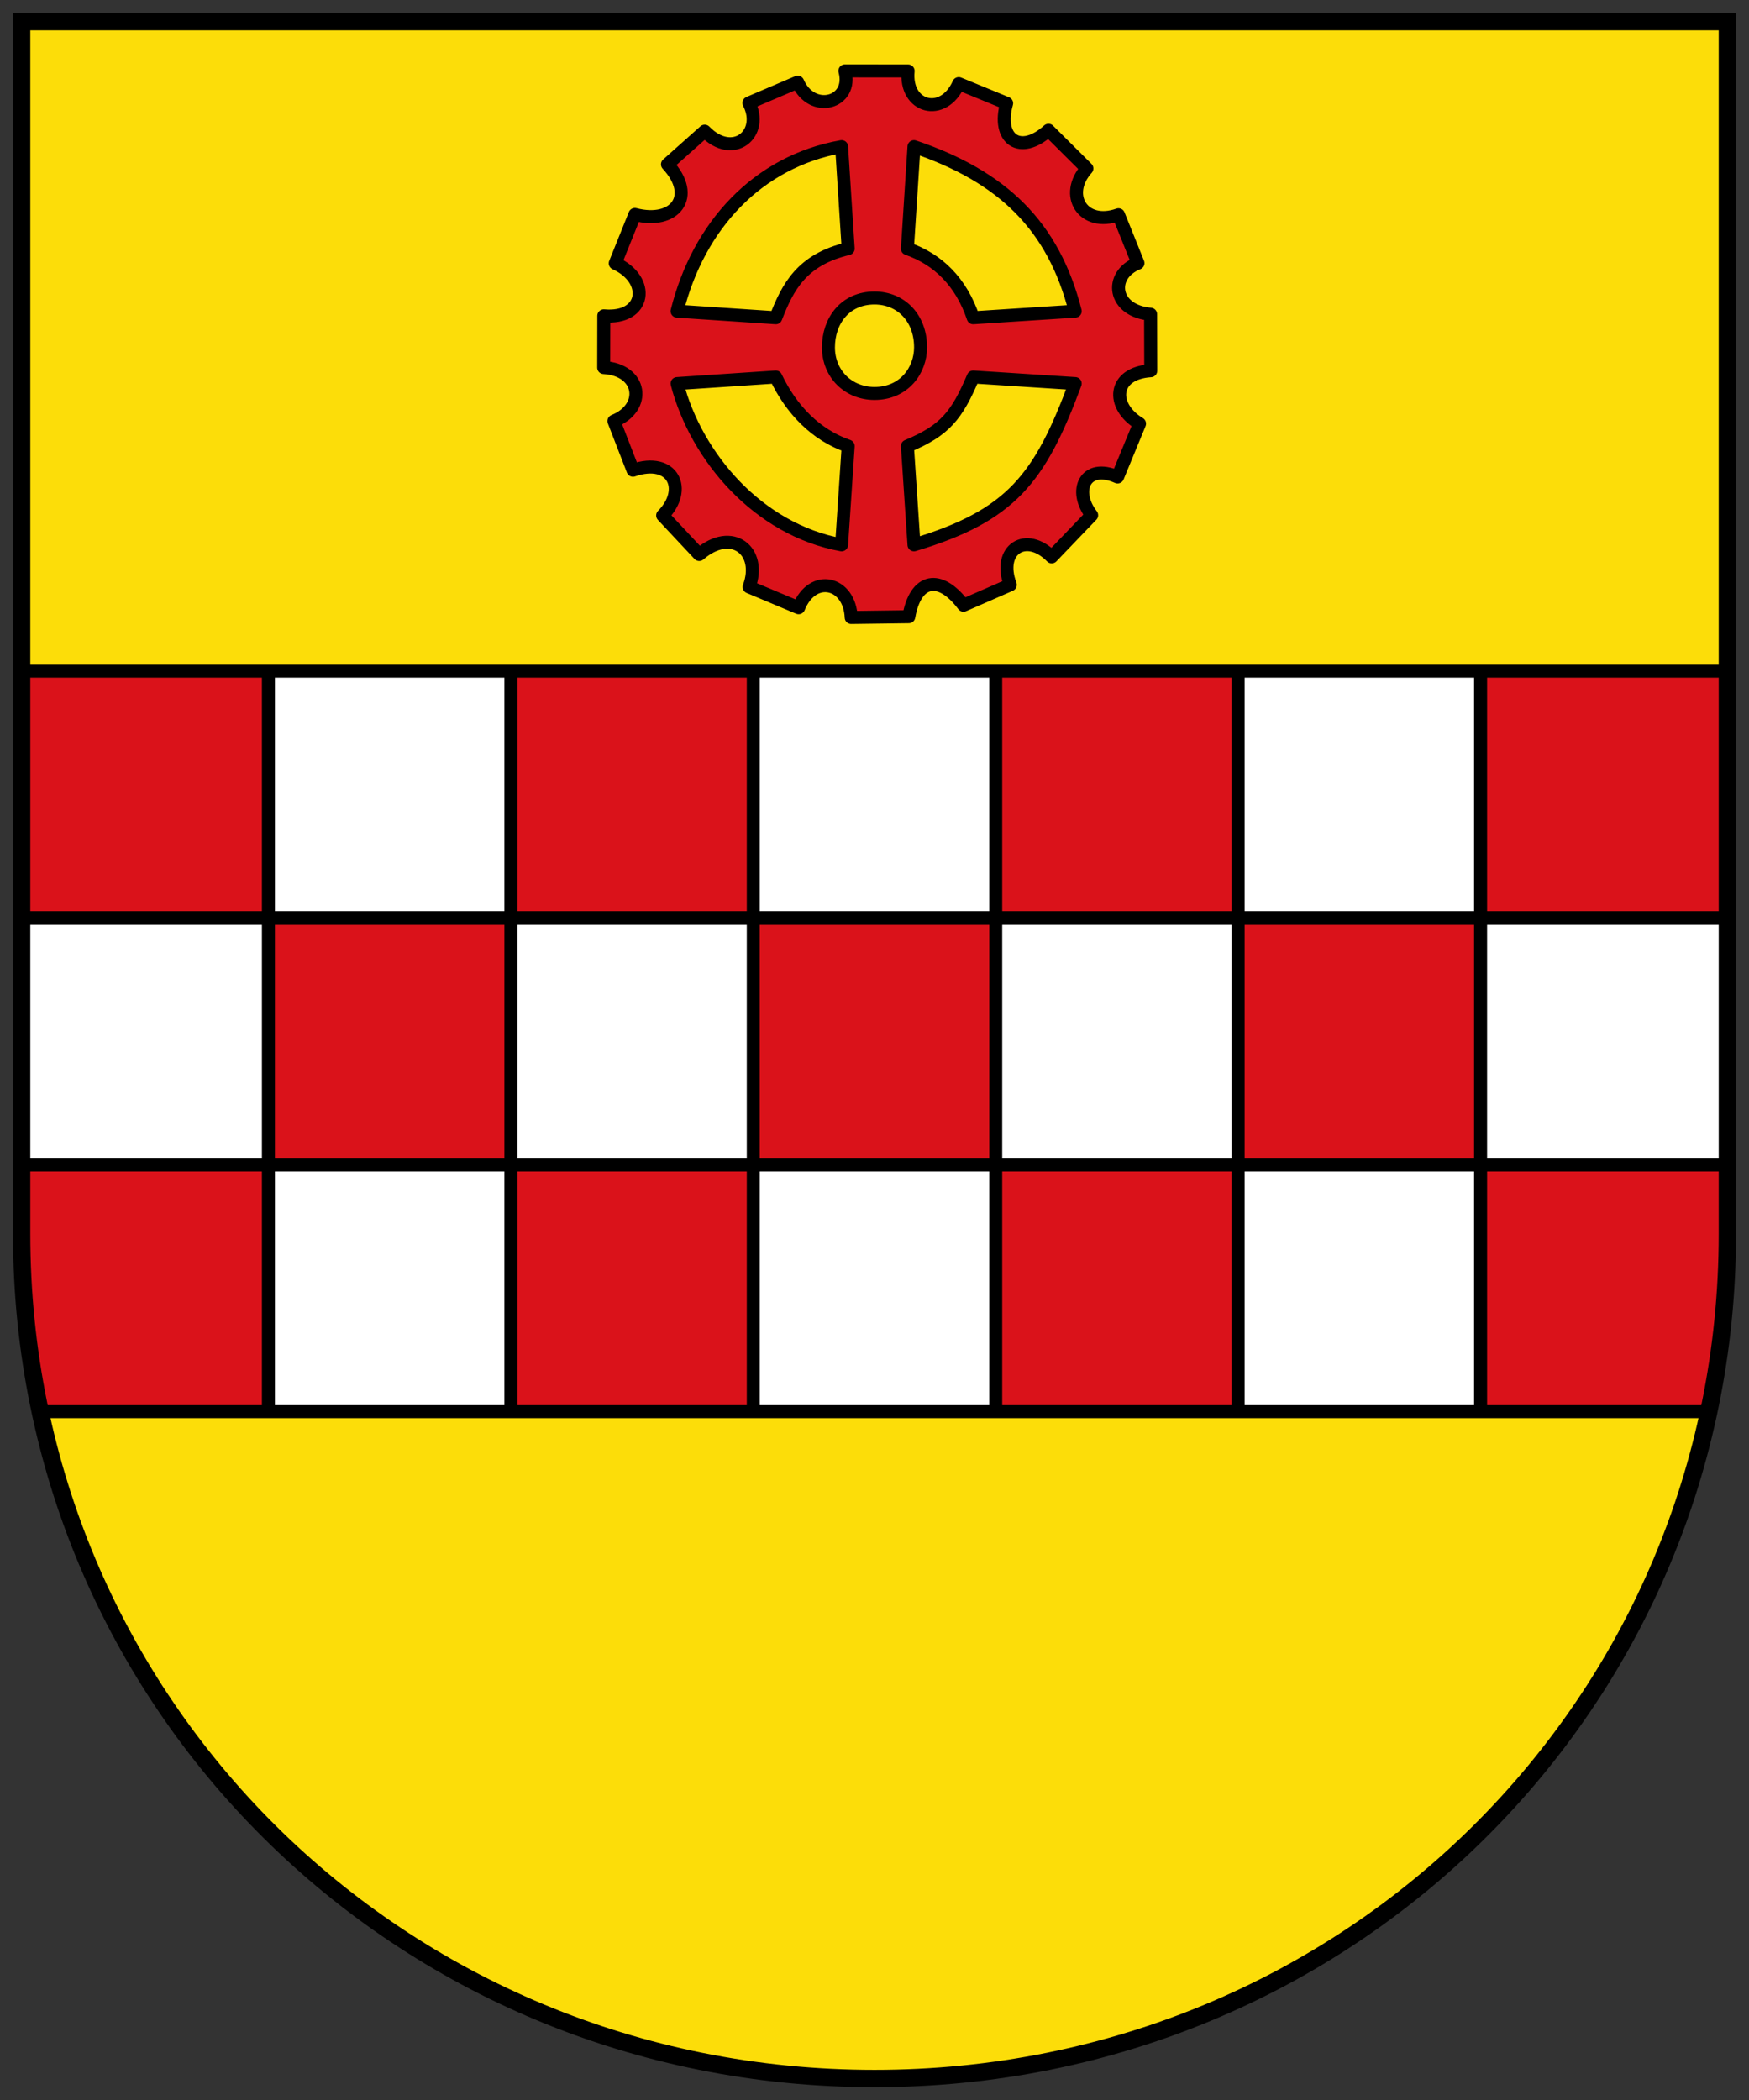
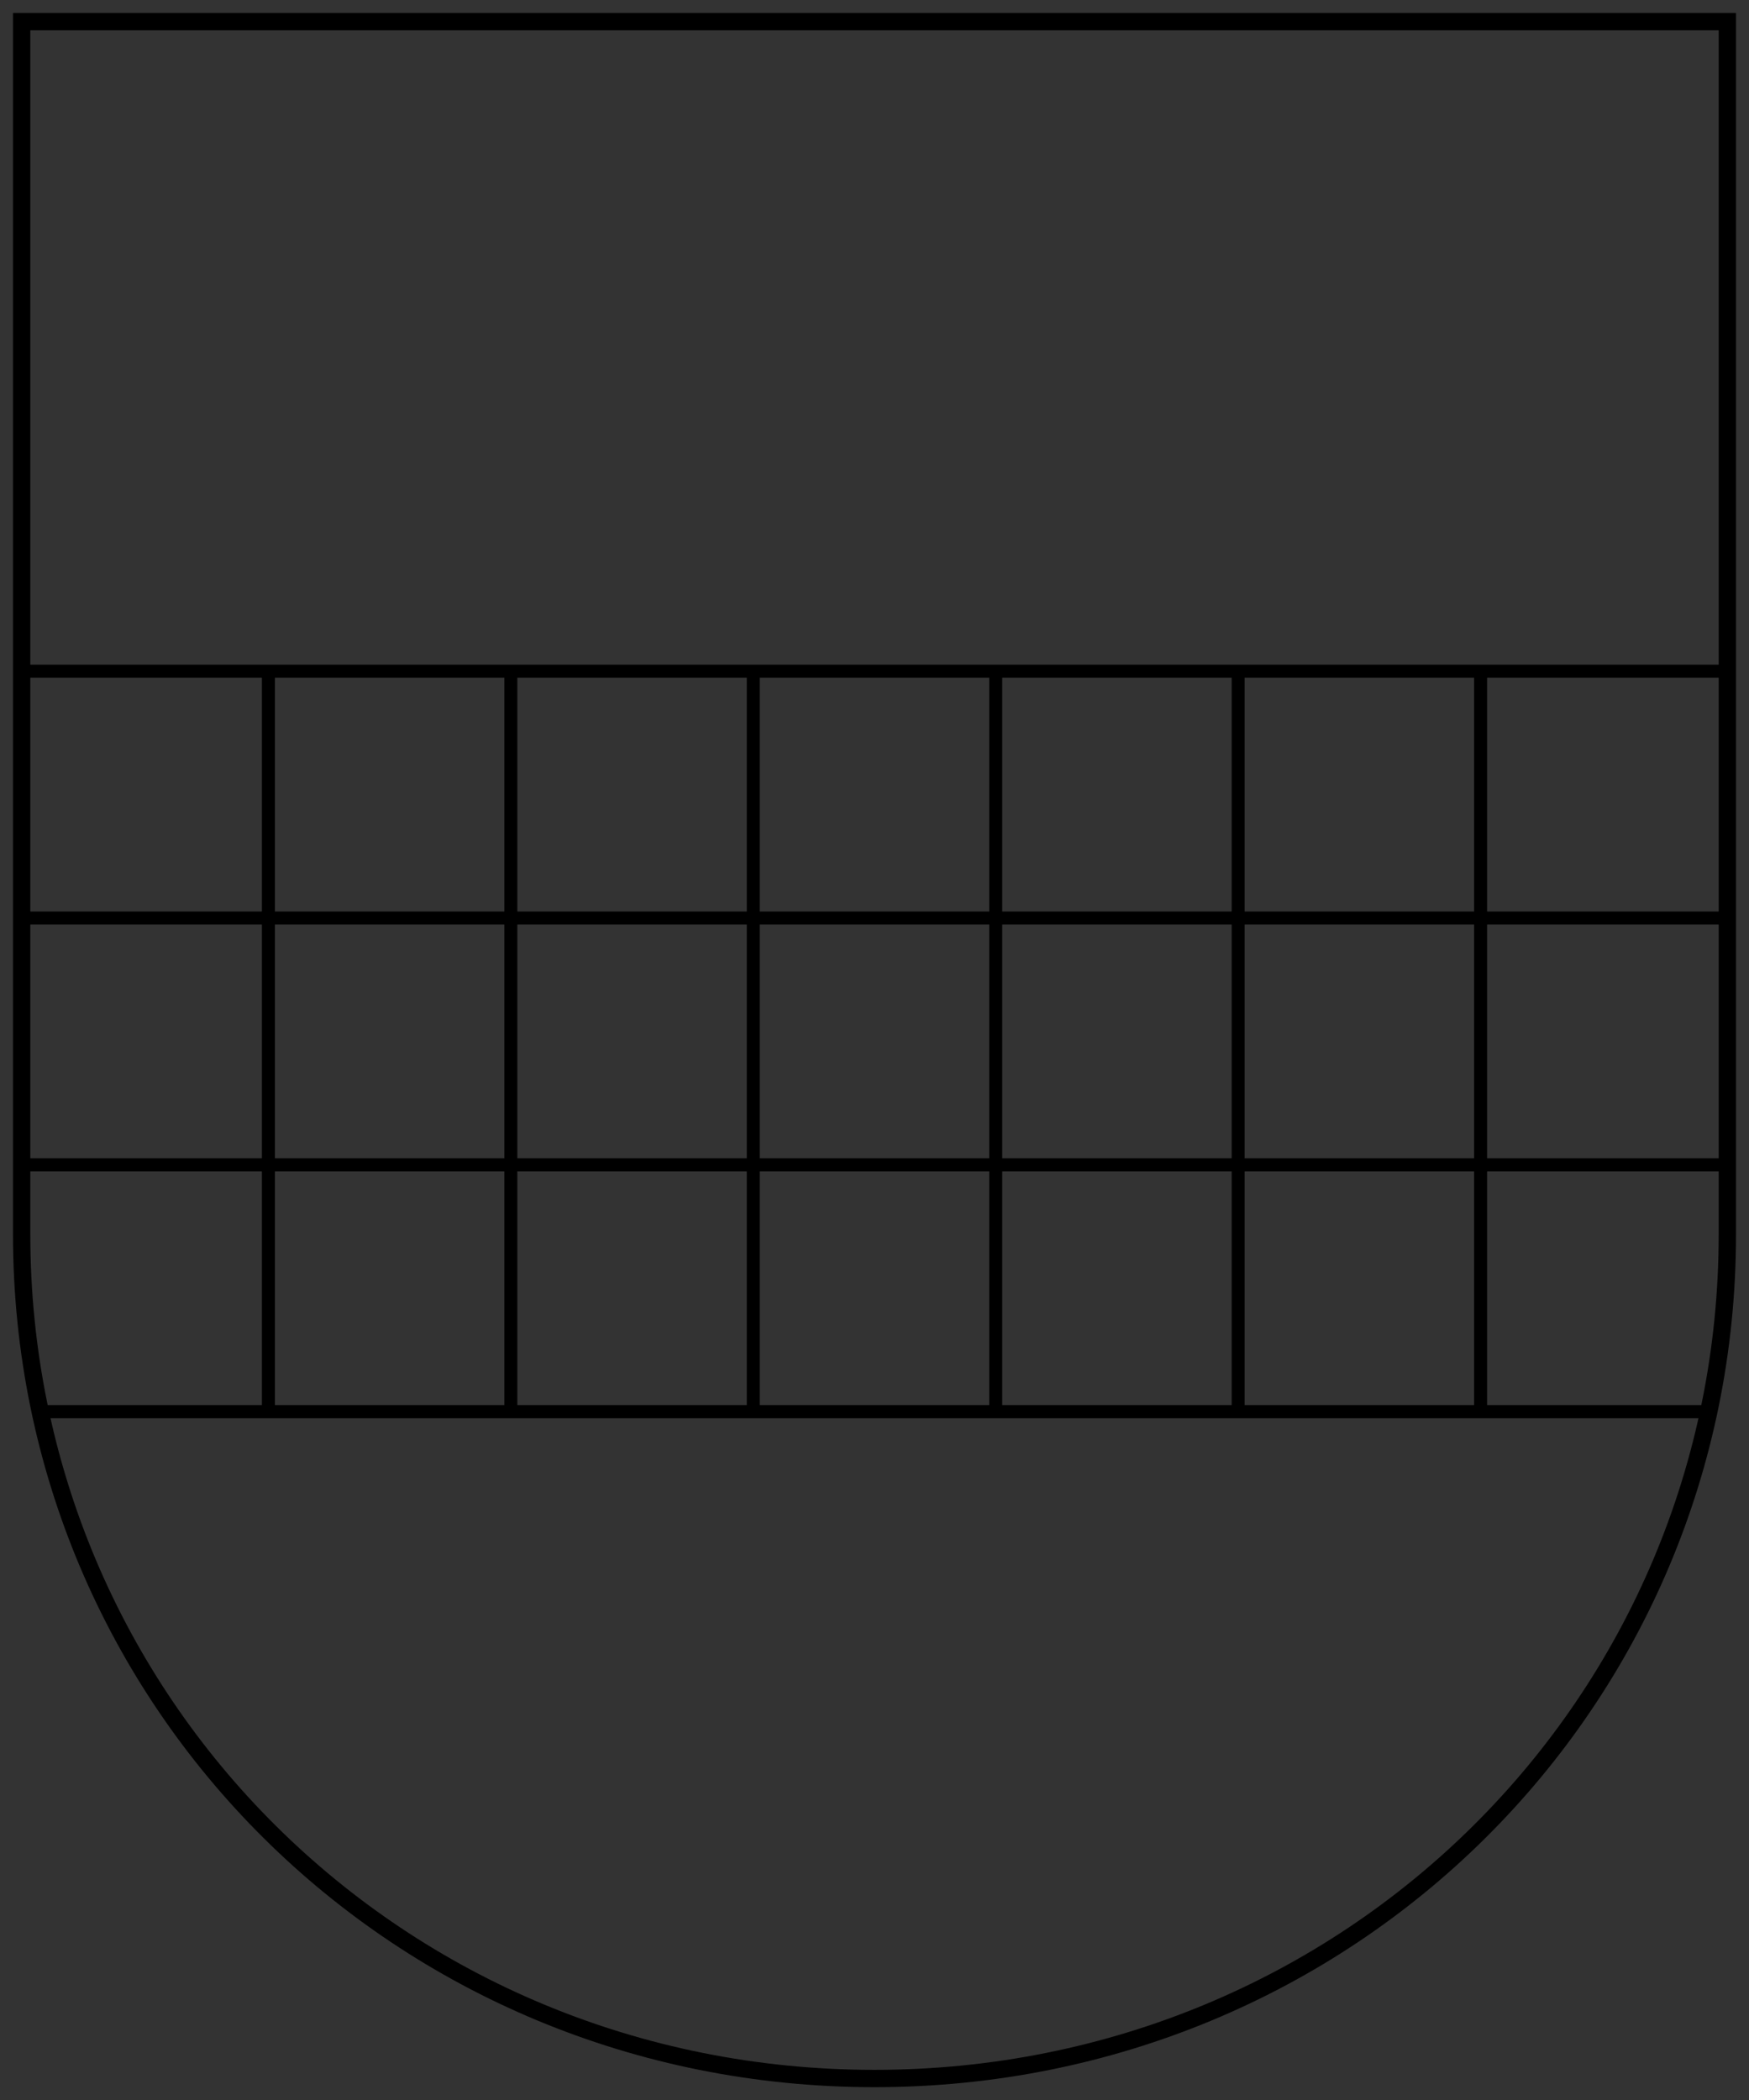
<svg xmlns="http://www.w3.org/2000/svg" xmlns:xlink="http://www.w3.org/1999/xlink" height="485" width="404" version="1.0">
  <rect width="100%" height="100%" fill="#333333" stroke="none" />
-   <path style="enable-background:accumulate" d="M5 5v280c0 108 87 195 197 195s197-87.004 197-195V5z" fill="#fcdd09" />
  <use xlink:href="#a" transform="translate(56.143 57)" height="484" width="402" fill="#fff" />
-   <path id="b" fill="#da121a" d="M5.857 155h56v57h-56z" />
  <use xlink:href="#b" transform="translate(56 57)" height="484" width="402" />
  <use xlink:href="#b" transform="translate(112 114)" height="484" width="402" />
  <use xlink:href="#b" transform="translate(112)" height="484" width="402" />
  <use xlink:href="#b" transform="translate(168 57)" height="484" width="402" />
  <use xlink:href="#b" transform="translate(224)" height="484" width="402" />
  <use xlink:href="#b" transform="translate(280 57)" height="484" width="402" />
  <use xlink:href="#b" transform="translate(336)" height="484" width="402" />
  <use xlink:href="#b" transform="translate(224 114)" height="484" width="402" />
-   <path id="a" fill="#FFF" d="M61.857 155h56v57h-56z" />
  <use xlink:href="#a" transform="translate(-56 57)" height="484" width="402" fill="#fff" />
  <use xlink:href="#a" transform="translate(0 114)" height="484" width="402" fill="#fff" />
  <use xlink:href="#a" transform="translate(112)" height="484" width="402" fill="#fff" />
  <use xlink:href="#a" transform="translate(224)" height="484" width="402" fill="#fff" />
  <use xlink:href="#a" transform="translate(112 114)" height="484" width="402" fill="#fff" />
  <use xlink:href="#a" transform="translate(168 57)" height="484" width="402" fill="#fff" />
  <use xlink:href="#a" transform="translate(280 57)" height="484" width="402" fill="#fff" />
  <use xlink:href="#a" transform="translate(224 114)" height="484" width="402" fill="#fff" />
-   <path d="M5.857 269h56v57H10c-1.55-6.27-2.976-14.21-4-21zM341.86 269h56l-.857 44-3 13H341.86z" fill="#da121a" />
  <path d="M342 155v170m-56-170v170m-56-170v170m-56-170v170m-56-170v171M62 156v169m-53 1h386M5 269h394M5 212h394M5 155h394" stroke="#000" stroke-width="3" fill="none" />
  <path style="enable-background:accumulate" d="M5 5v280c0 108 87 195 197 195s197-87.004 197-195V5z" stroke="#000" stroke-miterlimit="10" stroke-width="4" fill="none" />
-   <path stroke-linejoin="round" style="baseline-shift:baseline;block-progression:tb;color:#000;direction:ltr;text-indent:0;text-align:start;enable-background:accumulate;text-transform:none" d="M195.16 16.375c2.032 7.45-7.606 10.108-10.897 2.598l-11.264 4.806c3.659 7.112-3.652 13.249-10.215 6.509l-8.606 7.663c6.907 7.454 1.655 13.965-7.527 11.574l-4.537 11.28c8.3 3.765 7.107 13.023-2.642 12.129l-.023 11.952c8.855.512 10.014 9.267 2.36 12.355l4.4 11.353c9.242-3.154 12.798 4.425 6.857 10.447l8.446 9.012c7.573-6.53 14.626-.792 11.528 7.496l11.433 4.798c3.295-8.113 11.818-5.935 12.14 2.253l13.31-.175c1.53-8.825 7.152-9.952 12.632-2.653l10.812-4.718c-3.1-8.21 3.664-12.445 9.566-6.45l9.227-9.621c-4.394-5.667-1.52-12.164 5.989-8.833l5.071-12.307c-6.694-4.04-6.257-11.673 2.591-12.226l-.04-13.054c-8.753-.74-9.762-9.06-2.915-11.795l-4.5-11.174c-8.251 2.924-12.765-4.616-7.297-10.688l-8.87-8.823c-6.53 5.907-12.021 2.13-9.668-6.231l-11.067-4.546c-3.555 7.963-12.54 5.569-11.689-2.915zm-.76 17.487 1.52 23.56c-10.764 2.543-13.967 8.885-16.72 15.96l-22.8-1.52c4.921-19.723 18.559-34.532 38-38zm16.72 0c20.519 6.94 32.21 18.304 37.24 38l-23.56 1.52c-2.796-8.276-8.123-13.492-15.2-15.96zM202 68.822c6.08 0 10.64 4.56 10.64 11.4 0 5.32-3.8 10.64-10.64 10.64-6.08 0-10.64-4.56-10.64-10.64s3.8-11.4 10.64-11.4zm22.8 18.24 23.56 1.52c-8.17 21.987-14.783 30.493-37.24 37.24l-1.52-22.8c8.71-3.644 11.4-7.059 15.2-15.96zm-68.4 1.52 22.8-1.52c3.55 7.491 9.25 13.402 16.72 15.96l-1.52 22.8c-19.26-3.51-33.57-20.29-38-37.238z" stroke="#000" stroke-linecap="round" stroke-width="3" fill="#da121a" />
</svg>